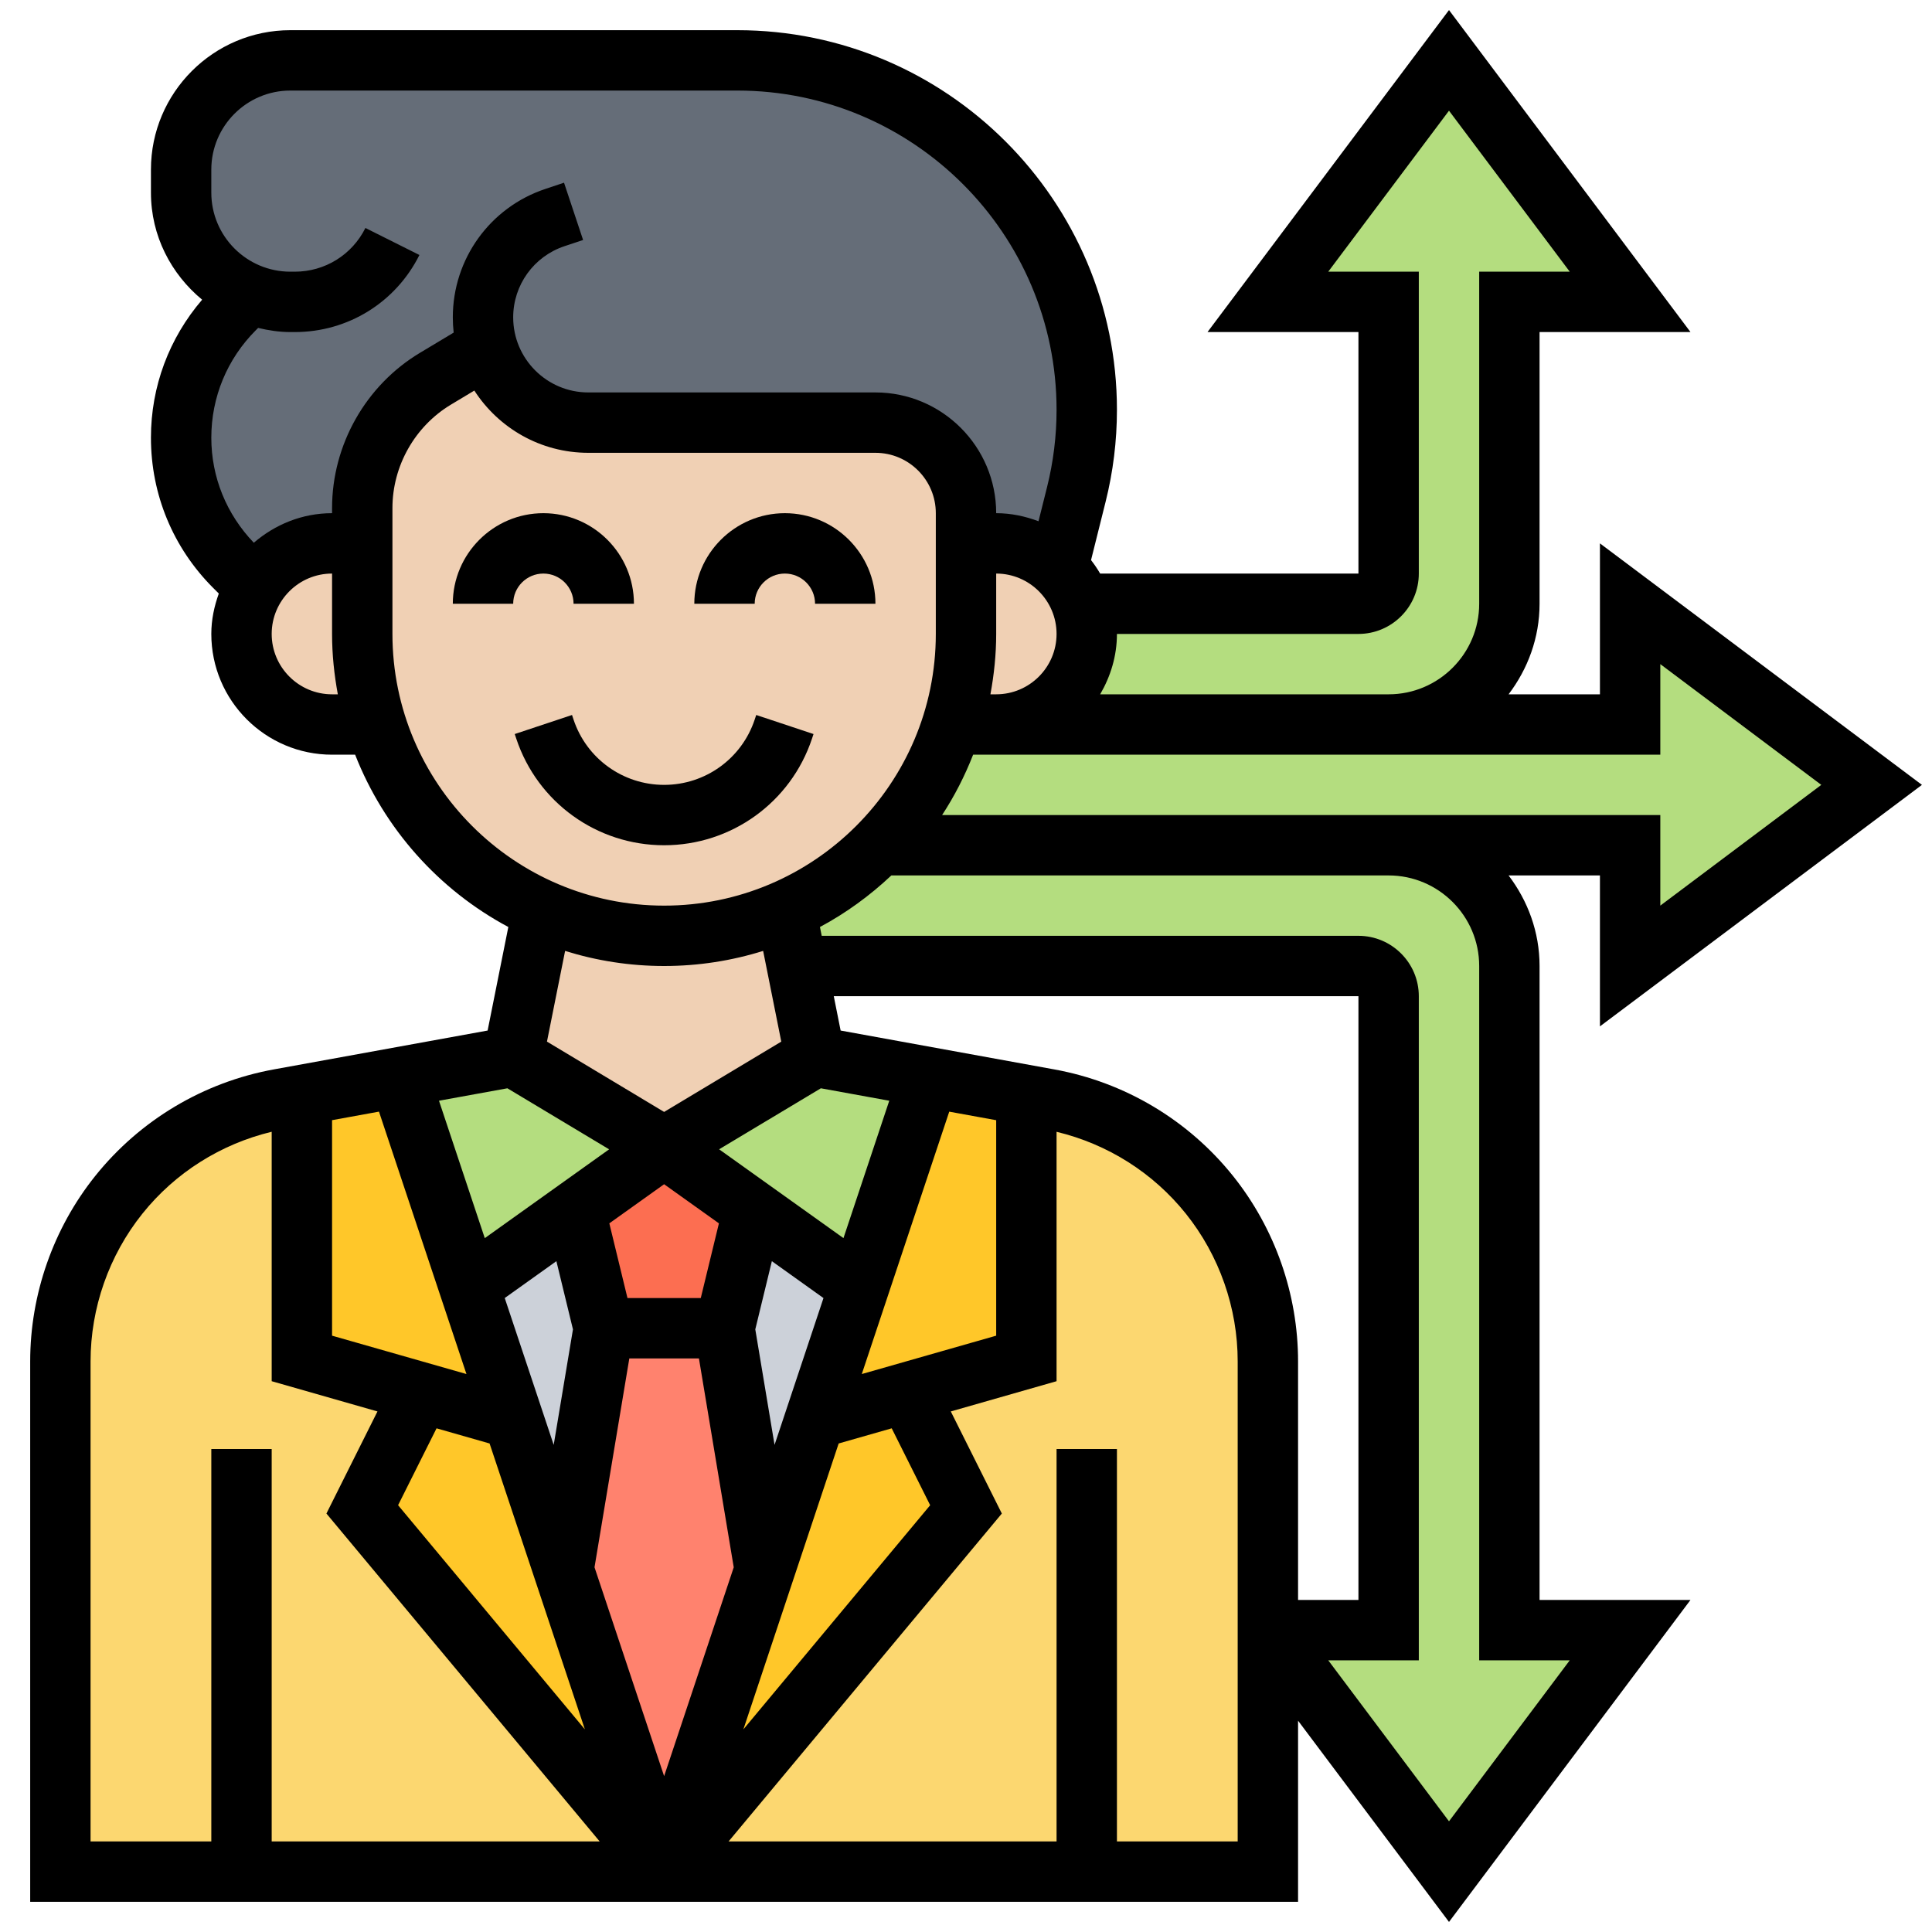
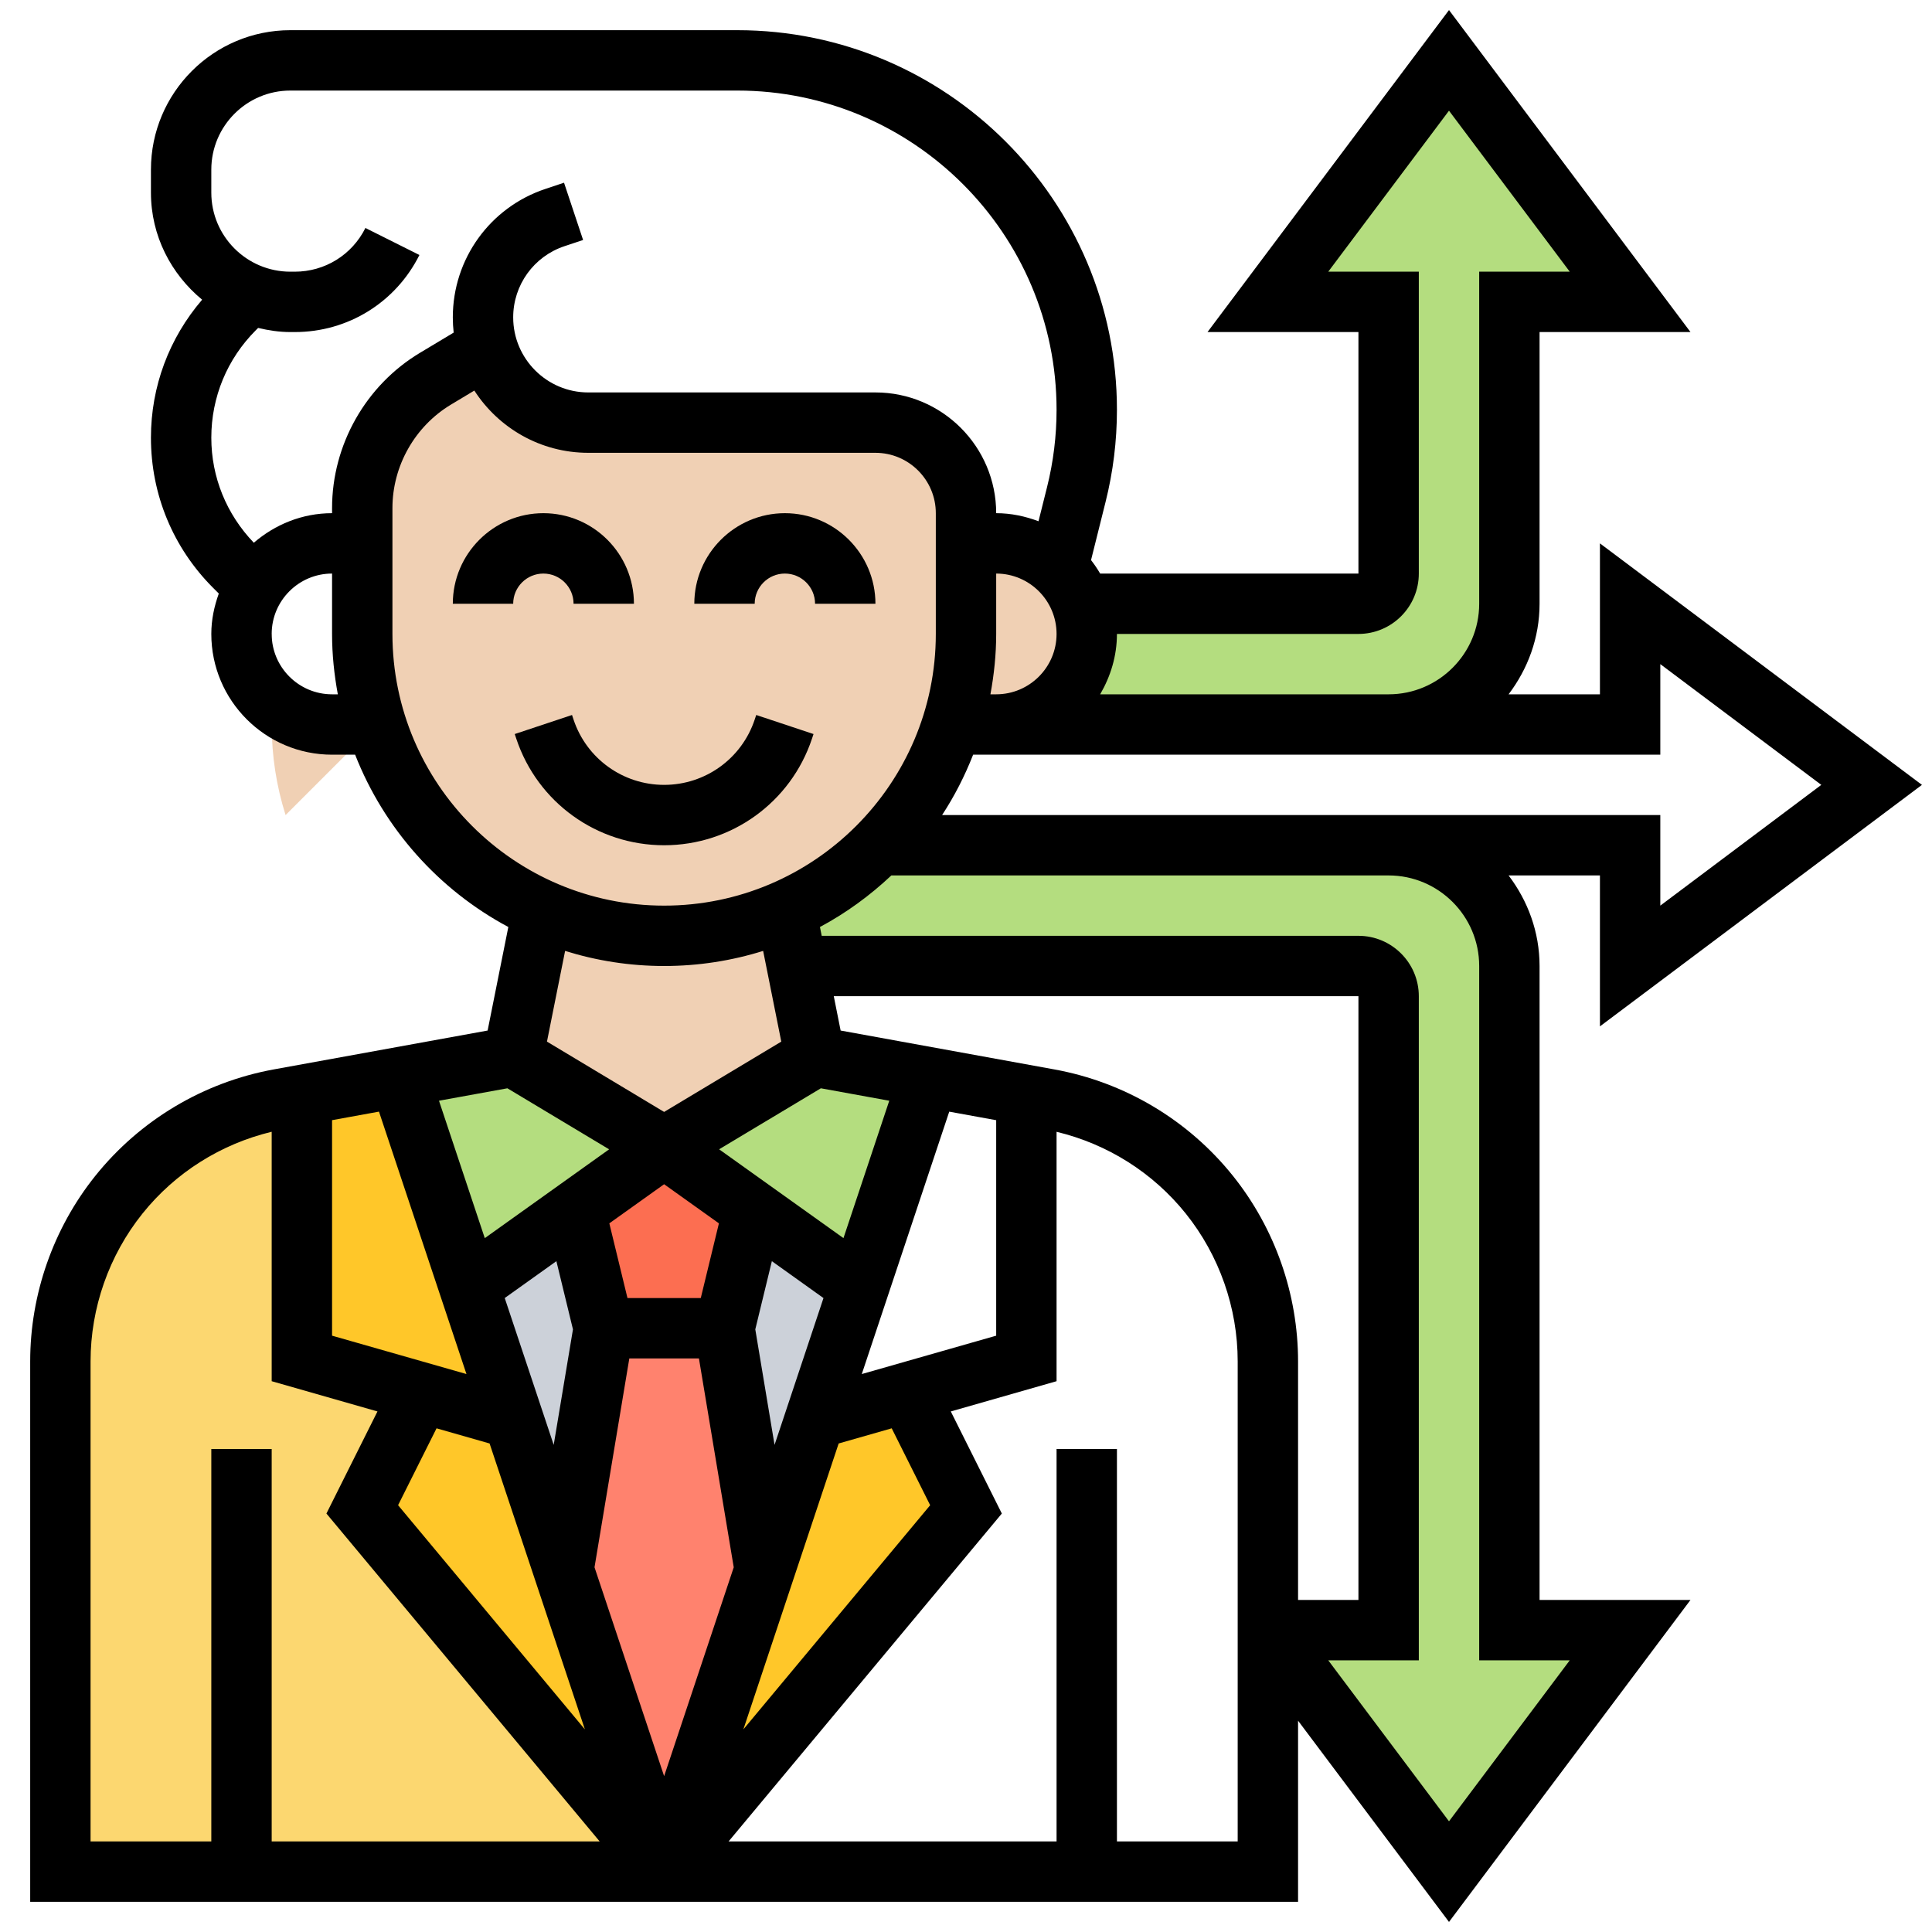
<svg xmlns="http://www.w3.org/2000/svg" id="_x33_0" height="512" viewBox="0 0 64 64" width="512">
  <g>
    <g>
      <g>
-         <path d="m16.15 11.51-1.72 1.03c-1.51.91-2.43 2.53-2.43 4.29v1.17h-1c-1.09 0-2.04.57-2.56 1.44l-.67-.67c-1.13-1.13-1.77-2.67-1.77-4.27s.64-3.14 1.77-4.27l.49-.49c-1.33-.54-2.26-1.84-2.26-3.36v-.76c0-2 1.62-3.62 3.62-3.62h14.8c3.2 0 6.1 1.3 8.19 3.39s3.39 4.99 3.39 8.19c0 .94-.12 1.88-.35 2.8l-.6 2.43c-.53-.5-1.25-.81-2.05-.81h-1v-1c0-1.66-1.34-3-3-3h-9.51c-.97 0-1.84-.39-2.47-1.02-.4-.4-.71-.9-.87-1.47z" fill="#656d78" />
-       </g>
+         </g>
      <g>
        <path d="m46 24h-13c.83 0 1.58-.34 2.12-.88s.88-1.29.88-2.12c0-.35-.06-.69-.18-1h.01 9.17c.55 0 1-.45 1-1v-9h-4l6-8 6 8h-4v10c0 2.21-1.79 4-4 4z" fill="#b4dd7f" />
      </g>
      <g>
        <path d="m45 32h-18.6l-.37-1.85c1.17-.51 2.22-1.25 3.11-2.15h16.86c2.21 0 4 1.79 4 4v22h4l-6 8-6-8h4v-21c0-.55-.45-1-1-1z" fill="#b4dd7f" />
      </g>
      <g>
-         <path d="m33 24h13 8v-4l8 6-8 6v-4h-8-16.86c1.09-1.11 1.92-2.48 2.4-4z" fill="#b4dd7f" />
-       </g>
+         </g>
      <g>
        <path d="m25.33 52-3.33 10-3.33-10 1.33-8h4z" fill="#ff826e" />
      </g>
      <g>
        <path d="m24.95 40.11-.95 3.89h-4l-.95-3.89 2.95-2.11z" fill="#fc6e51" />
      </g>
      <g>
        <path d="m19.05 40.11.95 3.89-1.33 8-1.67-5-1.46-4.38z" fill="#ccd1d9" />
      </g>
      <g>
        <path d="m28.46 42.62-1.46 4.38-1.67 5-1.33-8 .95-3.89z" fill="#ccd1d9" />
      </g>
      <g>
        <path d="m19.05 40.11-3.51 2.51-2.31-6.93 3.77-.69 5 3z" fill="#b4dd7f" />
      </g>
      <g>
        <path d="m24.95 40.11-2.95-2.11 5-3 3.77.69-2.31 6.93z" fill="#b4dd7f" />
      </g>
      <g>
        <path d="m8 62h-6v-16.9c0-2.01.68-3.95 1.94-5.52 1.33-1.66 3.21-2.79 5.31-3.17l.75-.14v8.73l3.94 1.13-1.94 3.87 10 12z" fill="#fcd770" />
      </g>
      <g>
-         <path d="m36 62h-14l10-12-1.94-3.87 3.94-1.13v-8.73l.75.14c2.1.38 3.98 1.51 5.31 3.17 1.26 1.57 1.94 3.51 1.94 5.52v8.9 8z" fill="#fcd770" />
-       </g>
+         </g>
      <g>
        <path d="m18.67 52 3.33 10-10-12 1.94-3.87 3.06.87z" fill="#ffc729" />
      </g>
      <g>
        <path d="m15.54 42.62 1.46 4.38-3.06-.87-3.94-1.13v-8.73l3.23-.58z" fill="#ffc729" />
      </g>
      <g>
        <path d="m30.06 46.13 1.94 3.87-10 12 3.33-10 1.67-5z" fill="#ffc729" />
      </g>
      <g>
-         <path d="m34 36.27v8.73l-3.94 1.13-3.06.87 1.46-4.38 2.31-6.93z" fill="#ffc729" />
-       </g>
+         </g>
      <g>
        <path d="m26.4 32 .6 3-5 3-5-3 .97-4.85c1.23.55 2.6.85 4.03.85s2.8-.3 4.03-.85z" fill="#f0d0b4" />
      </g>
      <g>
        <path d="m36 21c0 .83-.34 1.58-.88 2.12s-1.29.88-2.12.88h-1.46c.3-.95.46-1.95.46-3v-3h1c.8 0 1.52.31 2.05.81.35.32.62.73.77 1.19.12.31.18.65.18 1z" fill="#f0d0b4" />
      </g>
      <g>
        <path d="m32 18v3c0 1.05-.16 2.05-.46 3-.48 1.52-1.31 2.89-2.4 4-.89.9-1.94 1.64-3.11 2.15-1.23.55-2.6.85-4.03.85s-2.8-.3-4.03-.85c-1.14-.5-2.17-1.21-3.04-2.08-1.12-1.12-1.98-2.51-2.47-4.07-.3-.95-.46-1.95-.46-3v-3-1.17c0-1.76.92-3.38 2.43-4.29l1.72-1.03c.16.57.47 1.07.87 1.47.63.63 1.5 1.02 2.47 1.02h9.51c1.66 0 3 1.34 3 3z" fill="#f0d0b4" />
      </g>
      <g>
-         <path d="m12.46 24h-1.46c-.83 0-1.58-.34-2.12-.88s-.88-1.29-.88-2.12c0-.57.16-1.11.44-1.56.52-.87 1.47-1.44 2.56-1.44h1v3c0 1.05.16 2.05.46 3z" fill="#f0d0b4" />
+         <path d="m12.46 24h-1.46c-.83 0-1.58-.34-2.12-.88s-.88-1.29-.88-2.12h1v3c0 1.05.16 2.05.46 3z" fill="#f0d0b4" />
      </g>
    </g>
    <g>
      <path d="m18 19c.551 0 1 .448 1 1h2c0-1.654-1.346-3-3-3s-3 1.346-3 3h2c0-.552.449-1 1-1z" />
      <path d="m26 19c.551 0 1 .448 1 1h2c0-1.654-1.346-3-3-3s-3 1.346-3 3h2c0-.552.449-1 1-1z" />
      <path d="m26.898 24.47.051-.154-1.898-.631-.051.153c-.431 1.293-1.637 2.162-3 2.162s-2.569-.869-3-2.161l-.051-.154-1.898.631.052.155c.703 2.111 2.671 3.529 4.897 3.529s4.194-1.418 4.898-3.53z" />
      <path d="m51 32c0-1.13-.391-2.162-1.026-3h3.026v5l10.667-8-10.667-8v5h-3.026c.635-.838 1.026-1.87 1.026-3v-9h5l-8-10.667-8 10.667h5v8h-8.556c-.091-.156-.191-.304-.302-.446l.482-1.929c.25-.998.376-2.023.376-3.05 0-6.933-5.641-12.575-12.575-12.575h-14.807c-2.546 0-4.618 2.071-4.618 4.618v.764c0 1.432.669 2.698 1.696 3.546-1.094 1.274-1.696 2.875-1.696 4.572 0 1.879.732 3.646 2.061 4.975l.187.187c-.151.42-.248.866-.248 1.338 0 2.206 1.794 4 4 4h.764c.962 2.452 2.771 4.478 5.075 5.708l-.686 3.43-7.08 1.287c-2.334.425-4.436 1.679-5.919 3.531-1.389 1.736-2.154 3.918-2.154 6.142v17.902h42v-6l5 6.667 8-10.667h-5zm4-7v-3l5.333 4-5.333 4v-3h-23.792c.409-.625.752-1.295 1.028-2zm-22-4v-2c1.103 0 2 .897 2 2s-.897 2-2 2h-.191c.12-.65.191-1.316.191-2zm12 0c1.103 0 2-.897 2-2v-10h-3l4-5.333 4 5.333h-3v11c0 1.654-1.346 3-3 3h-9.556c.344-.591.556-1.268.556-2zm-34 2c-1.103 0-2-.897-2-2s.897-2 2-2v2c0 .684.071 1.35.191 2zm0-6.169v.169c-.994 0-1.892.377-2.592.979-.904-.942-1.408-2.17-1.408-3.479 0-1.345.524-2.609 1.475-3.561l.076-.076c.344.082.698.137 1.067.137h.146c1.76 0 3.343-.979 4.13-2.553l-1.789-.895c-.446.893-1.343 1.448-2.341 1.448h-.146c-1.444 0-2.618-1.175-2.618-2.618v-.764c0-1.443 1.174-2.618 2.618-2.618h14.807c5.831 0 10.575 4.744 10.575 10.575 0 .863-.106 1.726-.316 2.565l-.282 1.127c-.438-.165-.907-.267-1.402-.267 0-2.206-1.794-4-4-4h-9.513c-1.371 0-2.487-1.116-2.487-2.487 0-1.072.684-2.02 1.7-2.358l.616-.205-.632-1.898-.616.206c-1.835.61-3.068 2.32-3.068 4.255 0 .171.01.339.028.505l-1.115.669c-1.797 1.077-2.913 3.048-2.913 5.144zm2 4.169v-4.169c0-1.397.744-2.711 1.942-3.43l.771-.463c.8 1.24 2.193 2.062 3.774 2.062h9.513c1.103 0 2 .897 2 2v4c0 4.963-4.038 9-9 9s-9-4.037-9-9zm27.846 17.956c-1.483-1.853-3.585-3.106-5.919-3.53l-7.08-1.288-.227-1.138h17.38v20h-2v-7.902c0-2.224-.765-4.406-2.154-6.142zm-10.033 10.906-6.188 7.426 3.157-9.471 1.757-.502zm-19.813-12.755 1.554-.283 2.898 8.693-4.452-1.271zm16.192-1.056 2.266.412-1.517 4.551-4.119-2.942zm-6.345 8.949h2.306l1.153 6.919-2.306 6.918-2.306-6.919zm4.811 2.864-.638-3.827.549-2.259 1.71 1.222zm-1.843-7.339-.601 2.475h-2.428l-.601-2.475 1.815-1.296zm-5.384 1.253.549 2.259-.638 3.827-1.622-4.865zm-3.97 5.537 1.757.502 3.157 9.471-6.188-7.426zm14.087-1.798 2.897-8.692 1.555.283v7.138zm-6.548-13.517c1.142 0 2.244-.176 3.28-.5l.601 3.005-3.881 2.329-3.881-2.329.601-3.005c1.036.324 2.138.5 3.28.5zm-5.192 4.051 3.37 2.022-4.119 2.942-1.517-4.552zm-13.808 9.047c0-1.771.609-3.509 1.716-4.892 1.089-1.361 2.599-2.309 4.284-2.715v8.263l3.504 1.002-1.691 3.382 9.052 10.862h-10.865v-13h-2v13h-4zm38 15.902h-4v-13h-2v13h-10.865l9.052-10.862-1.691-3.382 3.504-1.002v-8.262c1.685.405 3.195 1.353 4.284 2.714 1.107 1.383 1.716 3.12 1.716 4.892zm11-6-4 5.333-4-5.333h3v-22c0-1.103-.897-2-2-2h-17.78l-.058-.292c.865-.462 1.657-1.041 2.365-1.708h16.473c1.654 0 3 1.346 3 3v23z" />
    </g>
  </g>
</svg>